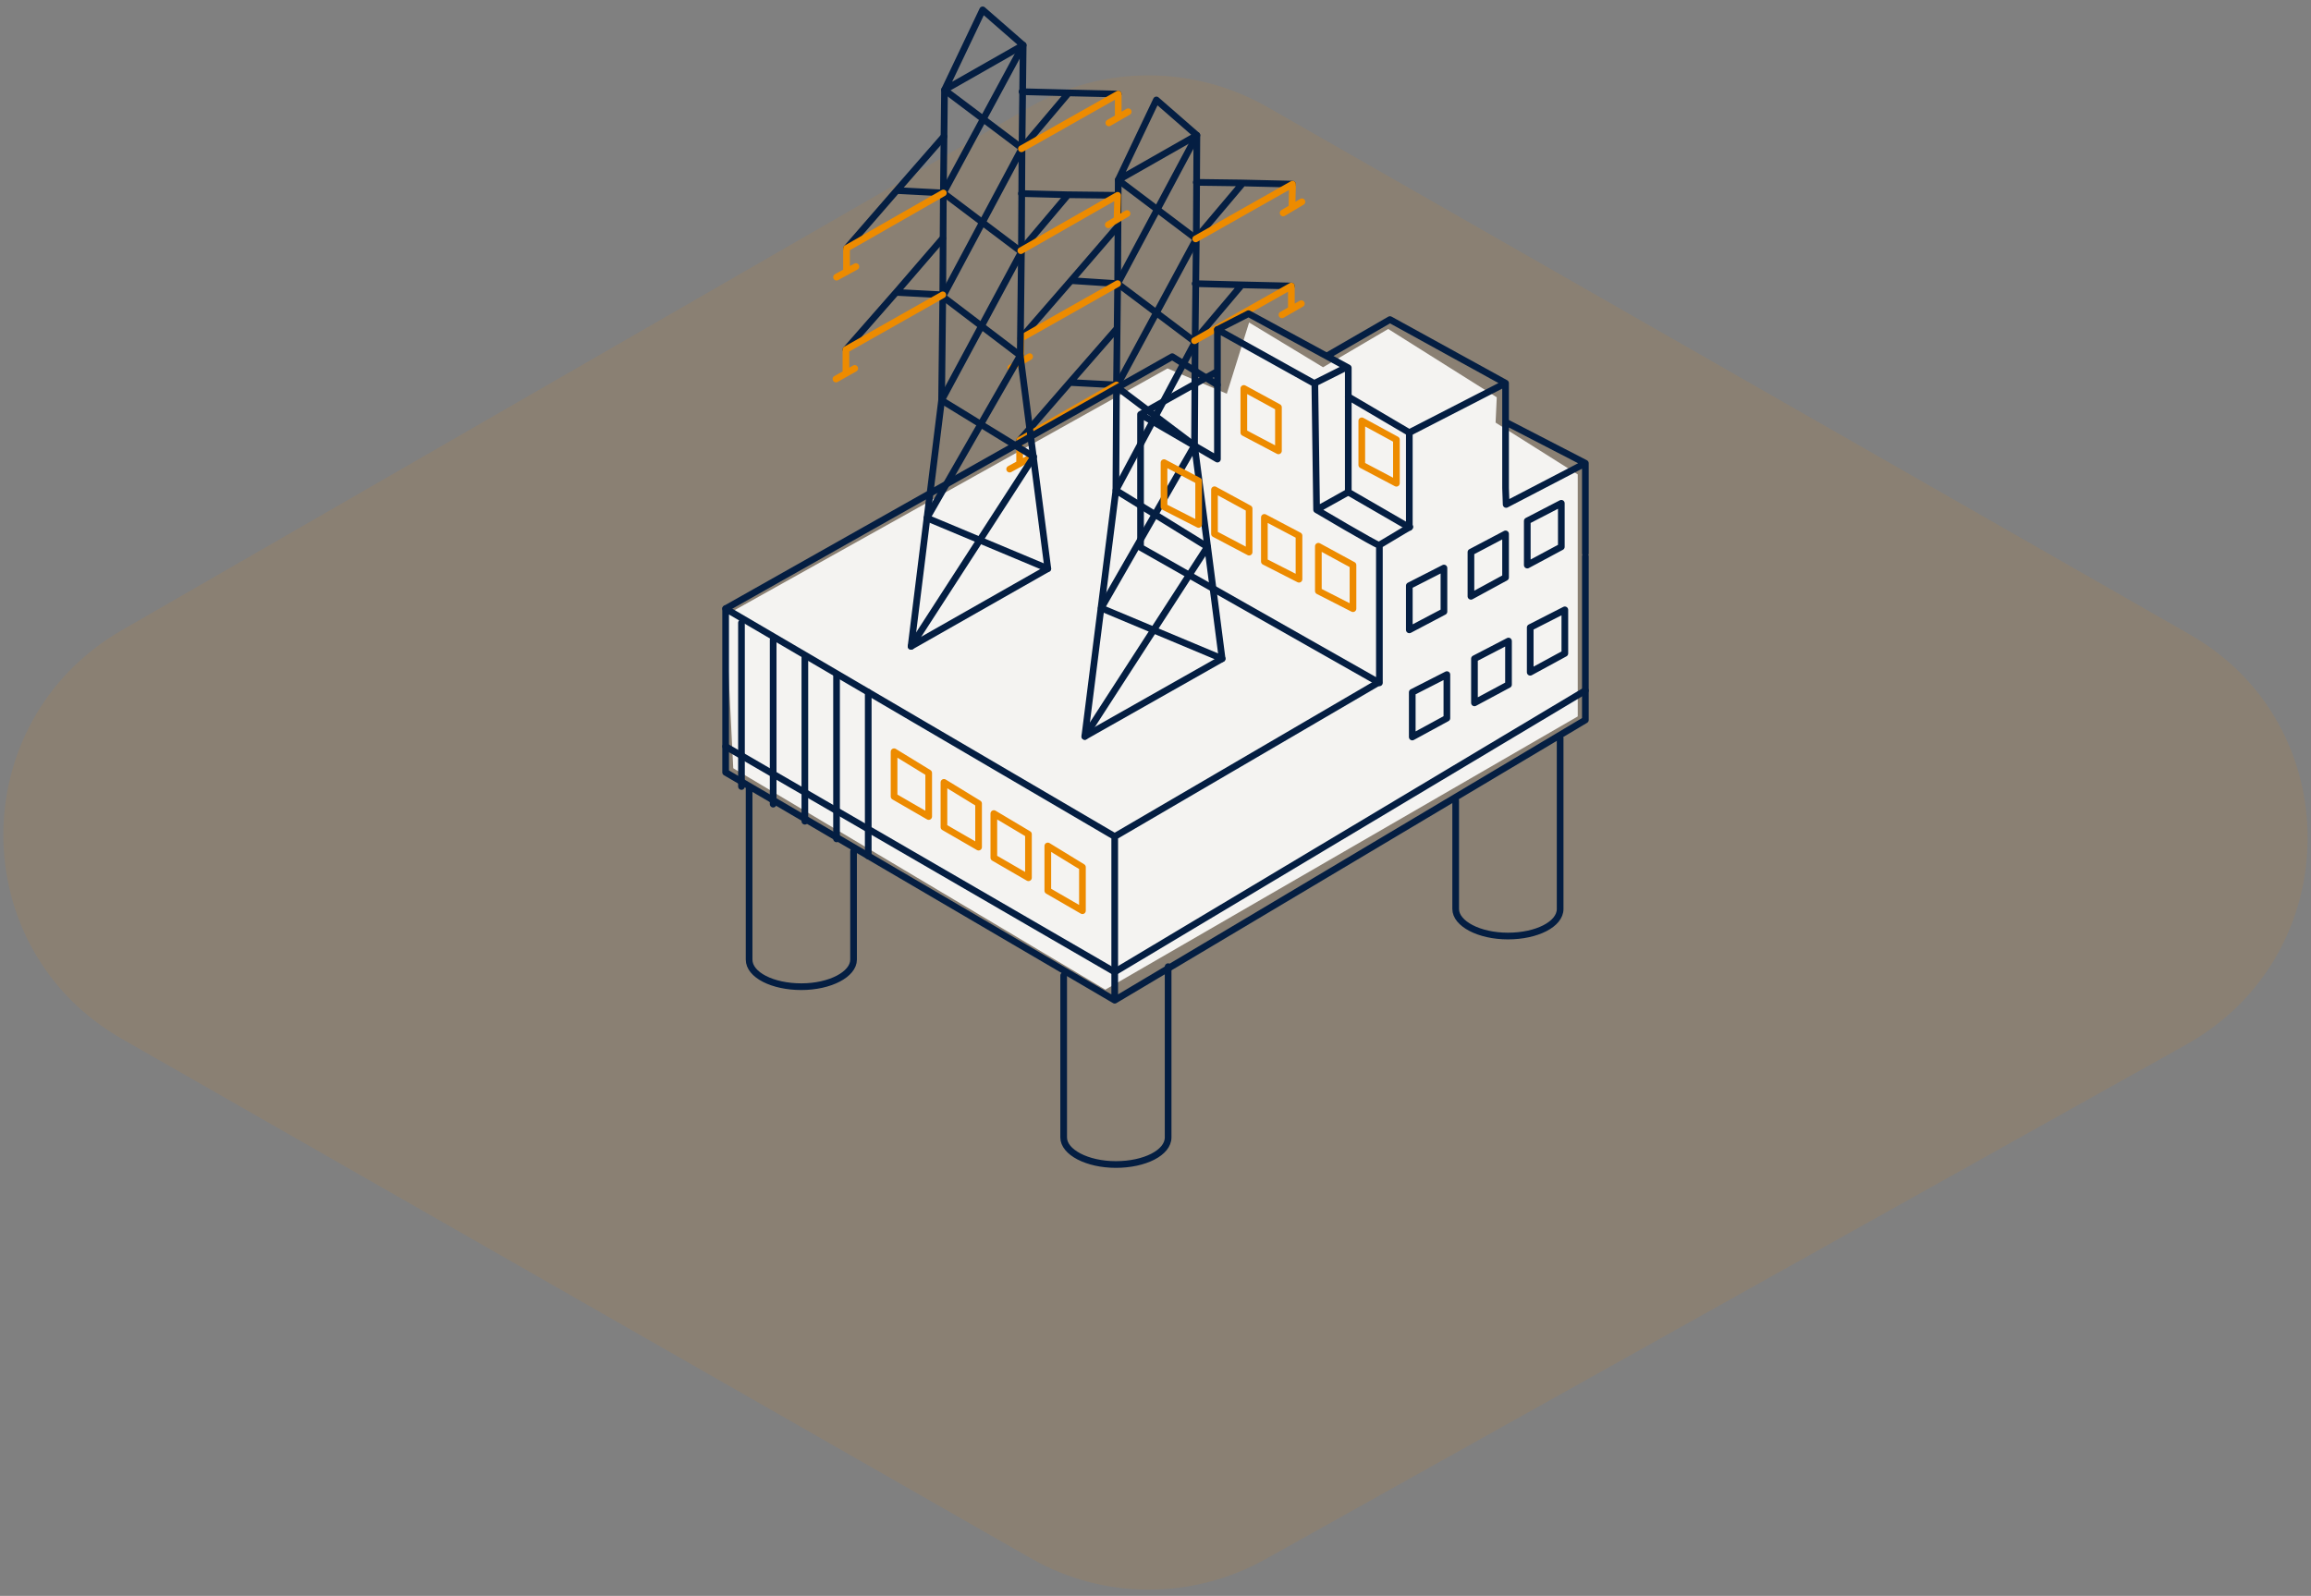
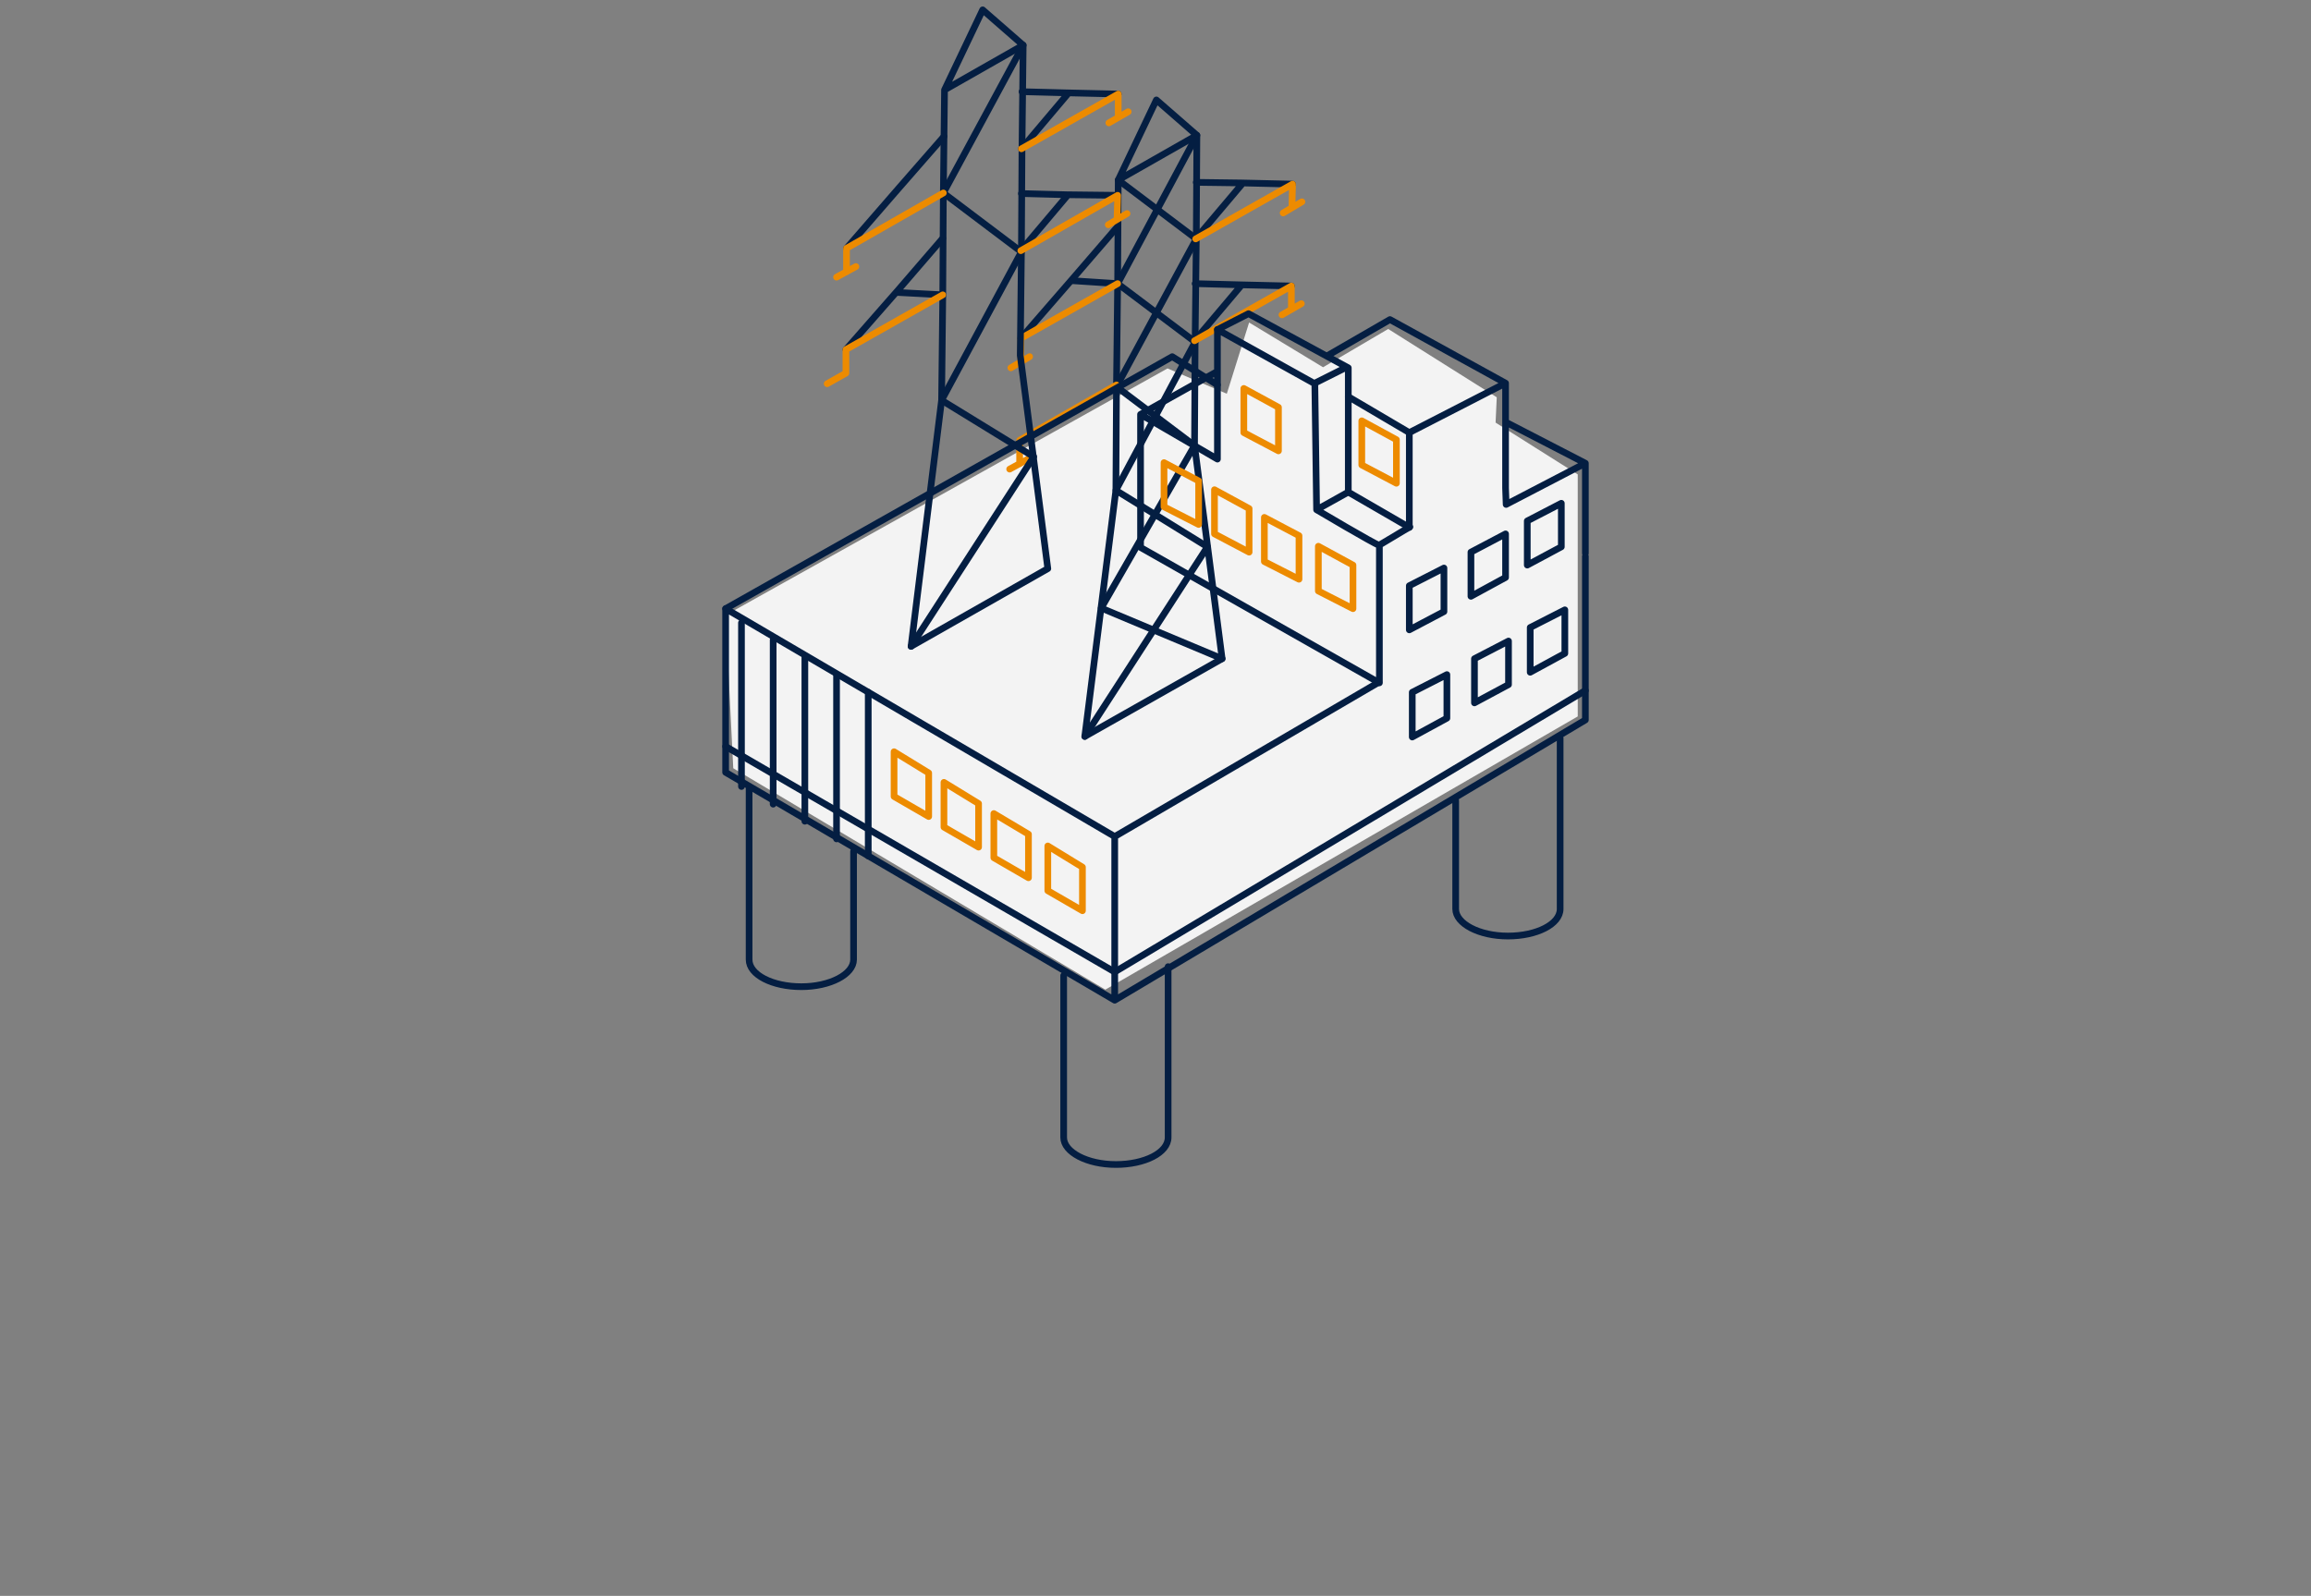
<svg xmlns="http://www.w3.org/2000/svg" width="346" height="239" viewBox="0 0 346 239" fill="none">
  <rect x="0" y="0" width="346" height="239" fill="#808080" stroke="none" />
-   <path opacity=".1" d="M154.404 15.903L18.204 94.4c-23.637 13.676-23.637 47.772.189 61.261l136.011 77.748c10.881 6.182 24.013 6.182 34.893.187l138.075-77.186c24.013-13.488 24.201-47.96.376-61.448L189.86 16.09c-11.068-6.37-24.575-6.37-35.456-.187z" fill="#ED8B00" />
  <path opacity=".9" d="M108.641 92.124l1.142 22.927 55.705 33.156 70.731-40.916V71.049l-12.301-7.76.175-3.792-16.254-10.229L198.086 55l-11.071-6.702-3.339 10.67-8.874-3.792-66.161 36.948z" fill="#fff" />
  <path d="M178.844 66.727l4.13 31.92-20.561 11.641 4.657-36.86m11.773-6.701l.088-15.52m-11.773 6.702l-.088 15.52m.263-30.952l-.175 15.432m11.773-6.701l.176-15.432m0 .001l.087-15.52-11.773 6.701-.088 15.52m5.799-27.512l-5.711 11.992 11.774-6.702-6.063-5.29z" stroke="#041E42" stroke-miterlimit="10" stroke-linecap="round" stroke-linejoin="round" />
  <path d="M179.195 20.257l-11.861 22.22 11.598 8.73L167.07 73.43l13.707 8.465-18.364 28.395" stroke="#041E42" stroke-miterlimit="10" stroke-linecap="round" stroke-linejoin="round" />
  <path d="M167.421 26.958l11.686 8.818-11.95 22.133 11.686 8.818-13.97 24.338 18.1 7.583m-15.64-56.171l-6.766-.44" stroke="#041E42" stroke-miterlimit="10" stroke-linecap="round" stroke-linejoin="round" />
  <path d="M167.332 33.925l-6.765 7.847-7.732 8.906" stroke="#041E42" stroke-miterlimit="10" stroke-linecap="round" stroke-linejoin="round" />
  <path d="M152.835 50.678l14.497-8.2m-14.497 8.2v3.528m1.318-.794l-2.812 1.675" stroke="#ED8B00" stroke-miterlimit="10" stroke-linecap="round" stroke-linejoin="round" />
  <path d="M179.019 35.778l6.853-8.113m-6.767-.355l6.765.09 7.644.178" stroke="#041E42" stroke-miterlimit="10" stroke-linecap="round" stroke-linejoin="round" />
  <path d="M193.516 27.577l-14.497 8.2m14.497-8.2l-.088 3.527m-1.317.792l2.811-1.675" stroke="#ED8B00" stroke-miterlimit="10" stroke-linecap="round" stroke-linejoin="round" />
-   <path d="M167.157 57.647l-6.766-.355m6.853-8.112l-6.853 7.848-7.732 8.906" stroke="#041E42" stroke-miterlimit="10" stroke-linecap="round" stroke-linejoin="round" />
  <path d="M152.659 65.934l14.497-8.289m-14.497 8.289v3.527m1.407-.793l-2.9 1.587" stroke="#ED8B00" stroke-miterlimit="10" stroke-linecap="round" stroke-linejoin="round" />
  <path d="M178.844 51.032l6.853-8.113m-6.765-.442l6.765.177 7.644.178" stroke="#041E42" stroke-miterlimit="10" stroke-linecap="round" stroke-linejoin="round" />
  <path d="M193.341 42.831l-14.497 8.2m14.497-8.2v3.527m-1.406.792l2.9-1.674" stroke="#ED8B00" stroke-miterlimit="10" stroke-linecap="round" stroke-linejoin="round" />
  <path d="M152.748 53.235l4.13 31.922-20.473 11.64 4.569-36.86m11.774-6.701l.176-15.52m-11.774 6.701l-.175 15.52m.263-31.039l-.088 15.52m11.774-6.702l.088-15.52m0 .001l.176-15.432-11.774 6.702-.175 15.431m5.886-27.424l-5.712 11.993 11.774-6.702-6.062-5.29z" stroke="#041E42" stroke-miterlimit="10" stroke-linecap="round" stroke-linejoin="round" />
  <path d="M153.187 6.765l-11.949 22.133 11.686 8.818-11.95 22.222 13.795 8.465-18.364 28.394" stroke="#041E42" stroke-miterlimit="10" stroke-linecap="round" stroke-linejoin="round" />
-   <path d="M141.414 13.467l11.598 8.73-11.862 22.22 11.599 8.819-13.971 24.338 18.1 7.583m-15.64-56.259l-6.766-.354" stroke="#041E42" stroke-miterlimit="10" stroke-linecap="round" stroke-linejoin="round" />
  <path d="M141.326 20.433l-6.853 7.848-7.732 8.906" stroke="#041E42" stroke-miterlimit="10" stroke-linecap="round" stroke-linejoin="round" />
  <path d="M126.741 37.188l14.497-8.29m-14.497 8.289v3.527m1.405-.794l-2.899 1.588" stroke="#ED8B00" stroke-miterlimit="10" stroke-linecap="round" stroke-linejoin="round" />
  <path d="M152.925 22.285l6.853-8.113m-6.765-.441l6.765.177 7.644.176" stroke="#041E42" stroke-miterlimit="10" stroke-linecap="round" stroke-linejoin="round" />
  <path d="M167.422 14.084l-14.497 8.2m14.497-8.2v3.527m-1.406.794l2.9-1.675" stroke="#ED8B00" stroke-miterlimit="10" stroke-linecap="round" stroke-linejoin="round" />
  <path d="M141.151 44.154l-6.766-.354m6.766-8.112l-6.766 7.847-7.732 8.818" stroke="#041E42" stroke-miterlimit="10" stroke-linecap="round" stroke-linejoin="round" />
-   <path d="M126.653 52.354l14.497-8.2m-14.497 8.2v3.527m1.318-.706l-2.812 1.588" stroke="#ED8B00" stroke-miterlimit="10" stroke-linecap="round" stroke-linejoin="round" />
+   <path d="M126.653 52.354l14.497-8.2m-14.497 8.2v3.527l-2.812 1.588" stroke="#ED8B00" stroke-miterlimit="10" stroke-linecap="round" stroke-linejoin="round" />
  <path d="M152.836 37.54l6.853-8.113m-6.766-.441l6.765.177 7.645.089" stroke="#041E42" stroke-miterlimit="10" stroke-linecap="round" stroke-linejoin="round" />
  <path d="M167.333 29.252l-14.497 8.29m14.497-8.29l-.087 3.616m-1.319.792l2.812-1.676" stroke="#ED8B00" stroke-miterlimit="10" stroke-linecap="round" stroke-linejoin="round" />
  <path d="M206.433 102.176l-39.539 23.104v24.513l-58.253-34.125V91.154l58.253 34.126v24.513l70.467-41.973V83.306m-38.572-30.07l9.314-5.379 17.309 9.524m11.949 25.484V69.373l-11.862 6.172-.088-2.469V57.381l-14.409 7.407-9.138-5.38m35.496 9.964L225.411 63.2" stroke="#041E42" stroke-miterlimit="10" stroke-linecap="round" stroke-linejoin="round" />
  <path d="M233.759 75.37v6.525l-5.097 2.733v-6.613l5.097-2.645zm-8.348 4.585v6.525l-5.184 2.822v-6.614l5.184-2.733zm-9.225 5.115v6.525l-5.185 2.733v-6.613l5.185-2.646zm18.1 6.26v6.525l-5.184 2.822v-6.702l5.184-2.645zm-8.435 4.673v6.525l-5.097 2.734v-6.614l5.097-2.645zm-9.226 5.027v6.525l-5.184 2.821v-6.701l5.184-2.645z" stroke="#041E42" stroke-miterlimit="10" stroke-linecap="round" stroke-linejoin="round" />
  <path d="M191.408 67.522v-6.526l-5.183-2.821v6.613l5.183 2.734zm17.661 4.849v-6.525l-5.184-2.822v6.614l5.184 2.733zm-6.502 18.783v-6.526l-5.184-2.821v6.701l5.184 2.646zm-8.083-4.41V80.22l-5.184-2.734V84.1l5.184 2.645zm-7.469-4.056v-6.526l-5.184-2.821v6.613l5.184 2.734zm-7.556-4.145v-6.525l-5.184-2.734v6.614l5.184 2.645zm-17.398 57.847v-6.525l-5.184-3.175v6.702l5.184 2.998zm-8.082-4.938v-6.526l-5.184-3.086v6.613l5.184 2.999zm-7.469-4.585v-6.526l-5.184-3.174v6.702l5.184 2.998zm-7.468-4.586v-6.525l-5.184-3.175v6.702l5.184 2.998z" stroke="#ED8B00" stroke-miterlimit="10" stroke-linecap="round" stroke-linejoin="round" />
  <path d="M211.002 78.985l-9.138-5.29V55.087l-14.937-8.112-4.656 2.38" stroke="#041E42" stroke-miterlimit="10" stroke-linecap="round" stroke-linejoin="round" />
  <path d="M206.433 81.63c-.527-.088-9.313-5.29-9.313-5.29l-.264-18.871-14.585-8.113v19.4l-11.51-6.702v19.93l35.76 20.281V81.63l4.569-2.733M196.856 57.38L201.6 55m9.401 9.788v14.197M197.12 76.34l4.744-2.646m-31.103-11.64l11.51-6.437m55.09 47.794l-70.467 42.15-58.253-33.773m109.302 8.112v16.225c0 2.205 3.515 4.056 7.82 4.056s7.82-1.763 7.82-4.056v-25.572m-105.788 16.931v16.225c0 2.205-3.514 4.057-7.82 4.057-4.305 0-7.819-1.764-7.819-4.057v-25.572" stroke="#041E42" stroke-miterlimit="10" stroke-linecap="round" stroke-linejoin="round" />
  <path d="M159.251 146.09v24.249c0 2.205 3.514 4.057 7.819 4.057 4.306 0 7.82-1.764 7.82-4.057v-25.572m-66.249-53.614l66.864-37.74 6.765 4.232m-52.278 46.03v24.514m-4.745-27.159v24.602m-4.744-27.16v24.514m-4.745-27.159v24.602m-4.745-27.159v24.514" stroke="#041E42" stroke-miterlimit="10" stroke-linecap="round" stroke-linejoin="round" />
</svg>